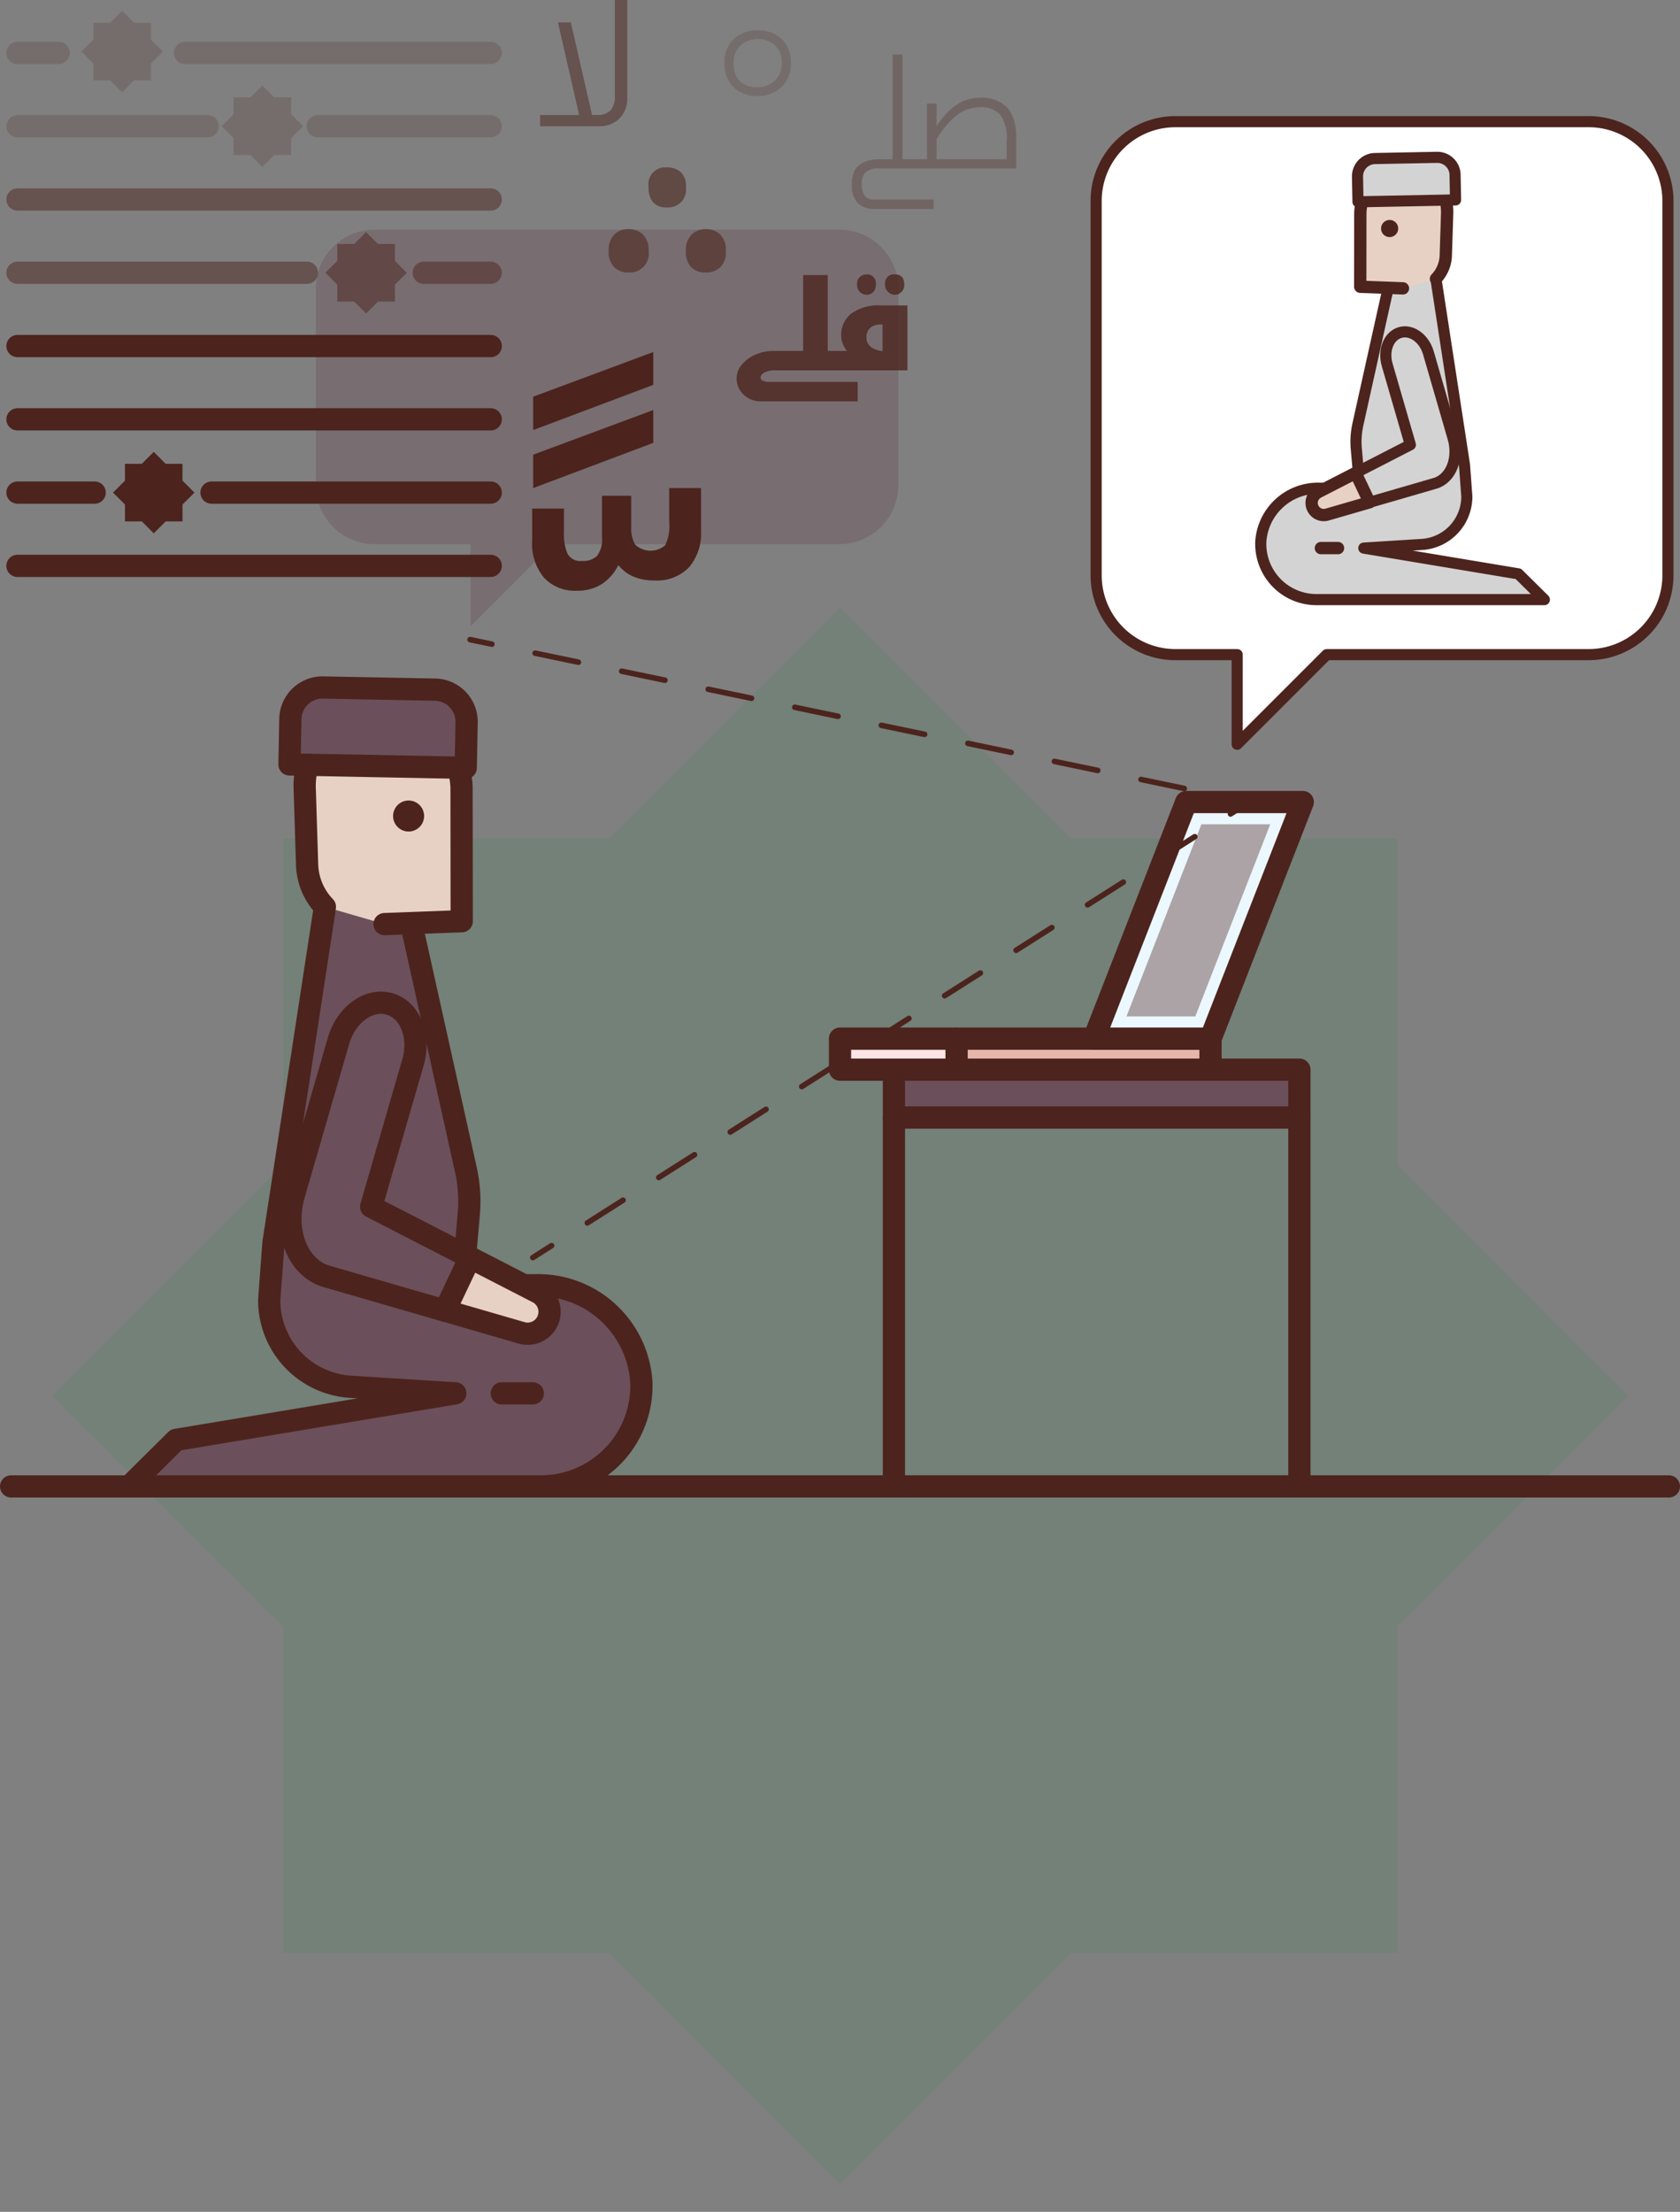
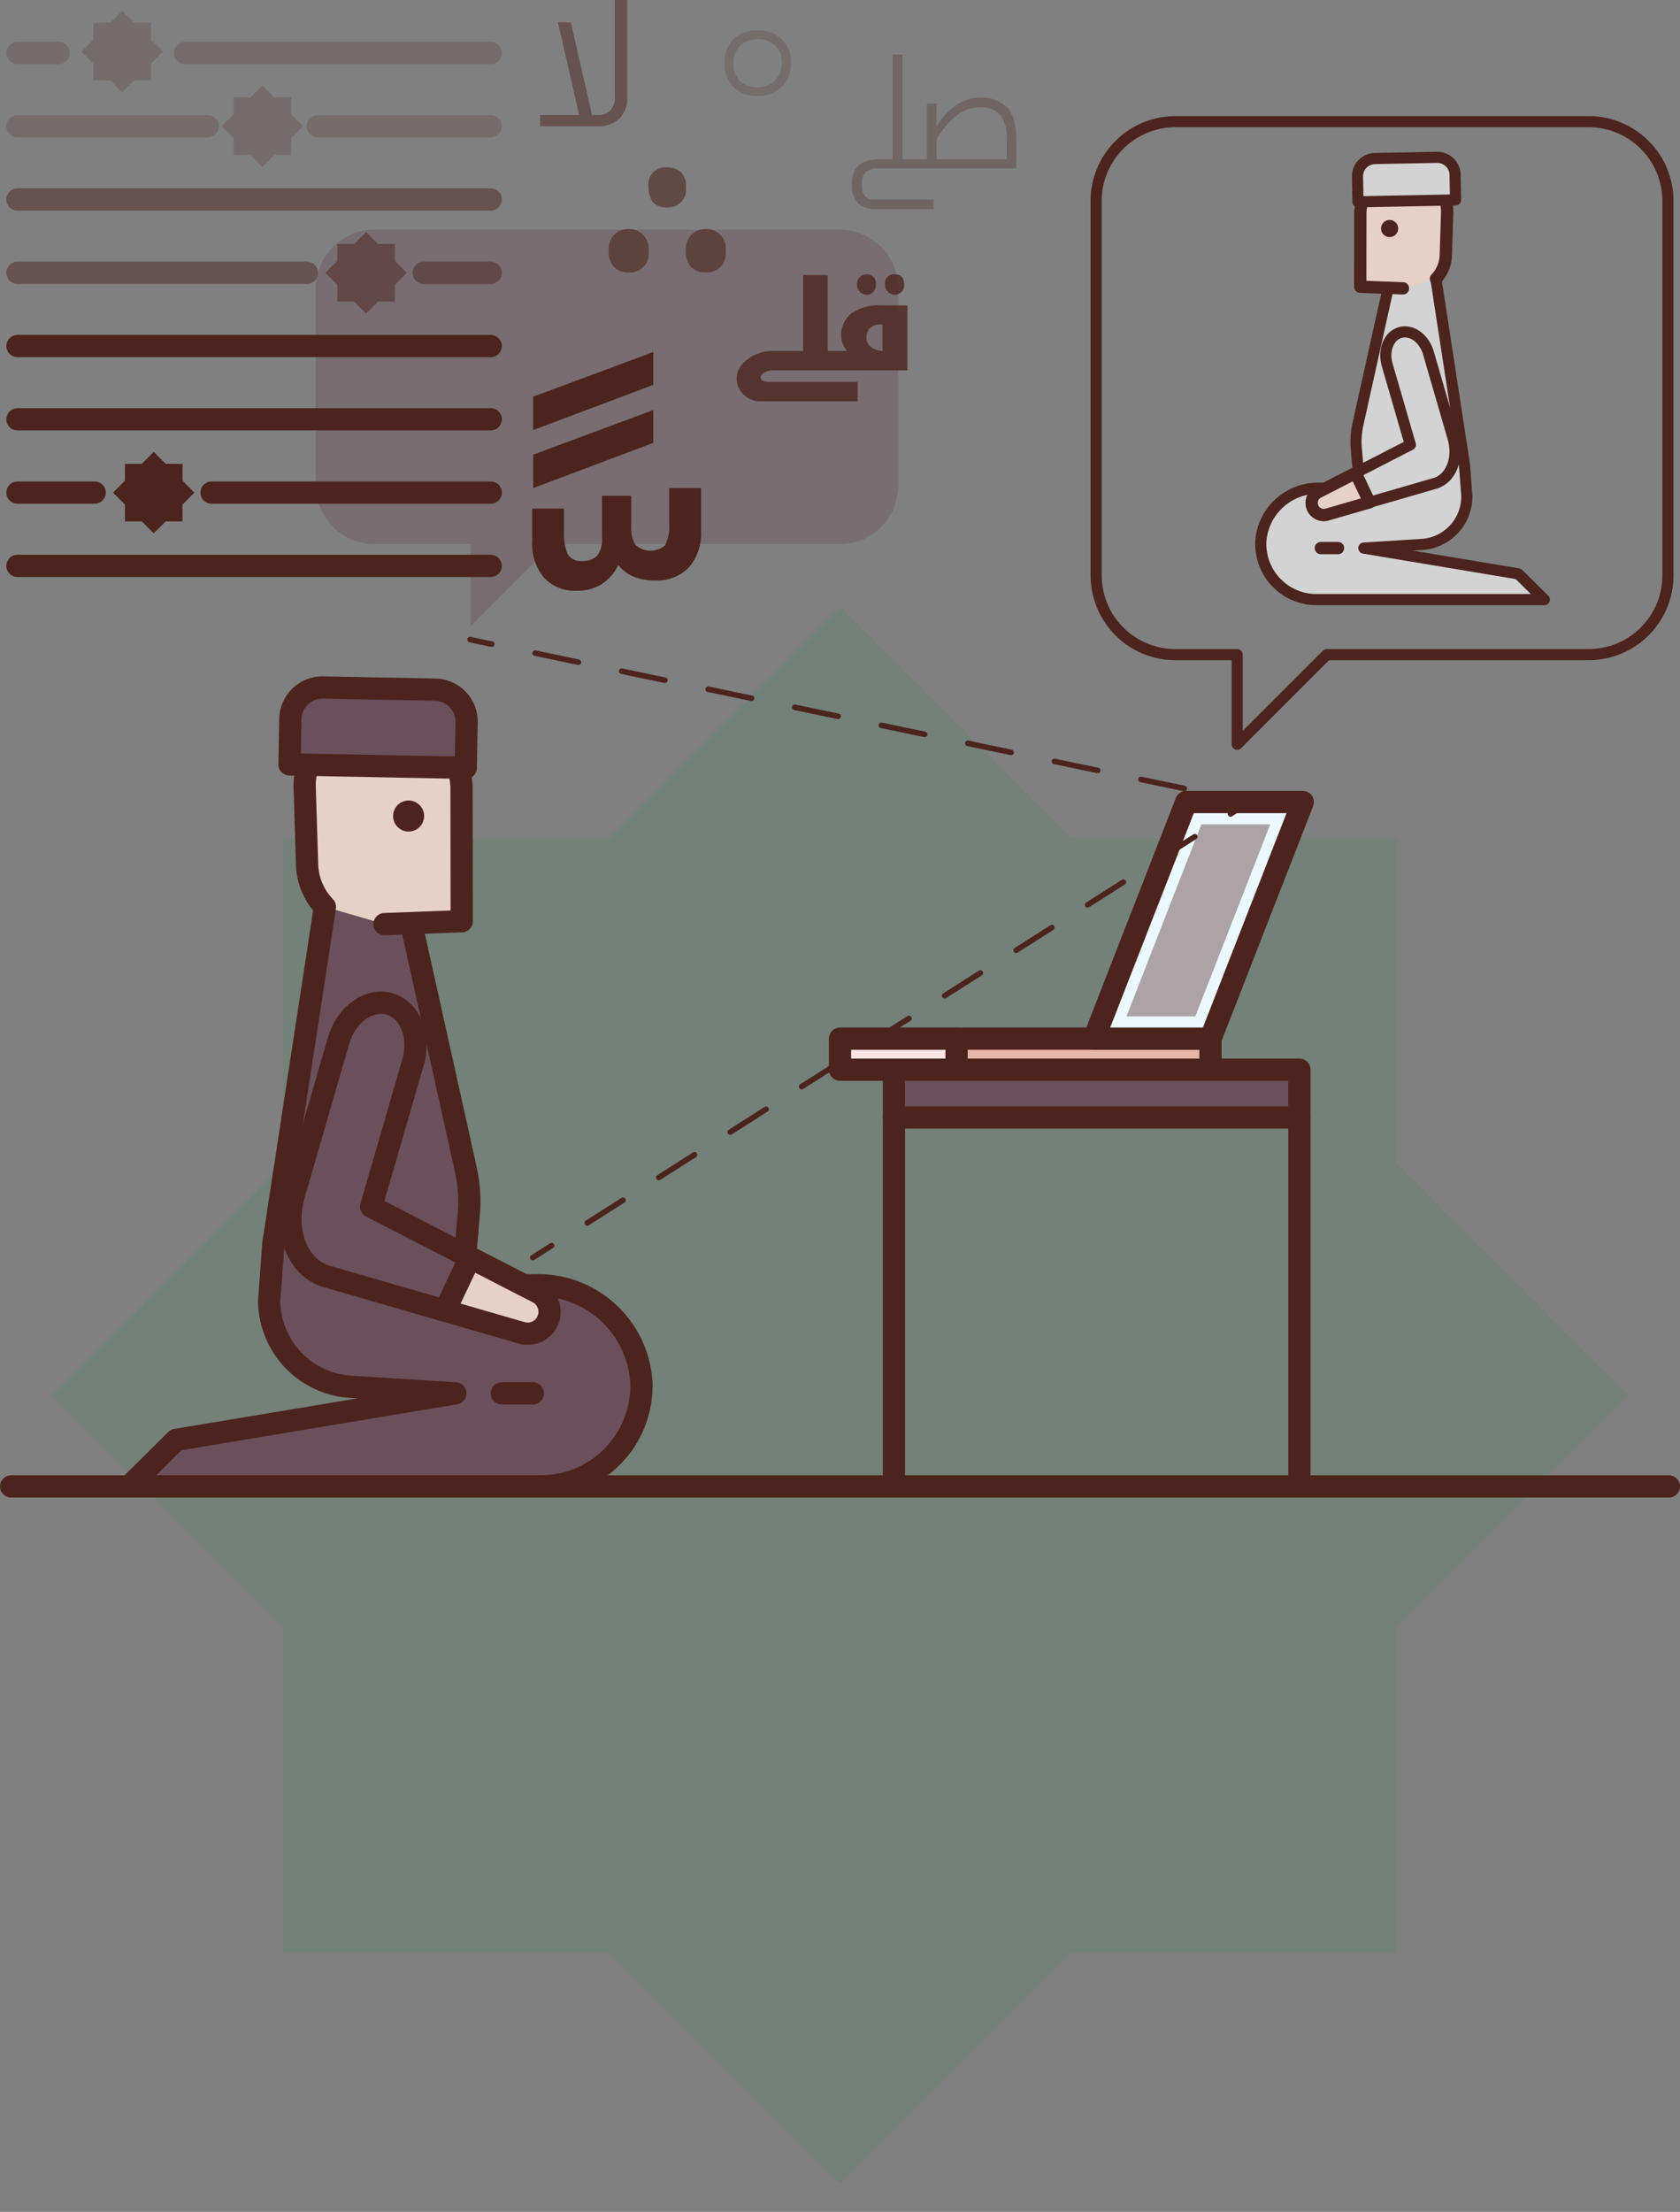
<svg xmlns="http://www.w3.org/2000/svg" width="254.97" height="335.625" viewBox="0 0 254.97 335.625">
  <rect x="0" y="0" width="254.97" height="335.625" fill="#808080" stroke="none" />
  <defs>
    <clipPath id="clip-path">
      <rect id="Rectangle_455" data-name="Rectangle 455" width="177.694" height="177.694" fill="#008e37" />
    </clipPath>
    <clipPath id="clip-path-2">
      <rect id="Rectangle_457" data-name="Rectangle 457" width="247.735" height="247.735" fill="#008e37" />
    </clipPath>
    <clipPath id="clip-path-3">
      <rect id="Rectangle_537" data-name="Rectangle 537" width="254.97" height="227.232" fill="none" />
    </clipPath>
    <clipPath id="clip-path-5">
      <rect id="Rectangle_517" data-name="Rectangle 517" width="21.82" height="29.152" transform="translate(170.962 125.074)" fill="none" />
    </clipPath>
    <clipPath id="clip-path-6">
      <rect id="Rectangle_520" data-name="Rectangle 520" width="88.394" height="60.153" transform="translate(47.938 34.849)" fill="none" />
    </clipPath>
    <clipPath id="clip-path-7">
      <rect id="Rectangle_521" data-name="Rectangle 521" width="24.947" height="23.436" transform="translate(129.288 8.282)" fill="none" />
    </clipPath>
    <clipPath id="clip-path-8">
      <rect id="Rectangle_522" data-name="Rectangle 522" width="17.792" height="15.941" transform="translate(92.373 25.401)" fill="none" />
    </clipPath>
    <clipPath id="clip-path-9">
      <rect id="Rectangle_523" data-name="Rectangle 523" width="13.23" height="19.152" transform="translate(81.972)" fill="none" />
    </clipPath>
    <clipPath id="clip-path-10">
      <rect id="Rectangle_524" data-name="Rectangle 524" width="25.925" height="19.26" transform="translate(111.797 41.64)" fill="none" />
    </clipPath>
    <clipPath id="clip-path-11">
      <rect id="Rectangle_525" data-name="Rectangle 525" width="10.08" height="9.954" transform="translate(109.96 4.599)" fill="none" />
    </clipPath>
    <clipPath id="clip-path-12">
      <rect id="Rectangle_526" data-name="Rectangle 526" width="47.298" height="3.375" transform="translate(0.965 39.702)" fill="none" />
    </clipPath>
    <clipPath id="clip-path-13">
      <rect id="Rectangle_527" data-name="Rectangle 527" width="13.543" height="3.375" transform="translate(62.62 39.702)" fill="none" />
    </clipPath>
    <clipPath id="clip-path-14">
      <rect id="Rectangle_528" data-name="Rectangle 528" width="75.199" height="3.375" transform="translate(0.965 28.583)" fill="none" />
    </clipPath>
    <clipPath id="clip-path-15">
      <rect id="Rectangle_529" data-name="Rectangle 529" width="32.25" height="3.375" transform="translate(0.965 17.465)" fill="none" />
    </clipPath>
    <clipPath id="clip-path-16">
      <rect id="Rectangle_530" data-name="Rectangle 530" width="29.646" height="3.375" transform="translate(46.518 17.465)" fill="none" />
    </clipPath>
    <clipPath id="clip-path-17">
      <rect id="Rectangle_531" data-name="Rectangle 531" width="9.629" height="3.375" transform="translate(0.965 6.346)" fill="none" />
    </clipPath>
    <clipPath id="clip-path-18">
      <rect id="Rectangle_532" data-name="Rectangle 532" width="49.775" height="3.375" transform="translate(26.389 6.346)" fill="none" />
    </clipPath>
    <clipPath id="clip-path-19">
      <rect id="Rectangle_533" data-name="Rectangle 533" width="12.361" height="12.36" transform="translate(12.359 1.642)" fill="none" />
    </clipPath>
    <clipPath id="clip-path-20">
      <rect id="Rectangle_534" data-name="Rectangle 534" width="12.361" height="12.36" transform="translate(33.638 12.972)" fill="none" />
    </clipPath>
    <clipPath id="clip-path-21">
      <rect id="Rectangle_535" data-name="Rectangle 535" width="12.361" height="12.361" transform="translate(49.382 35.209)" fill="none" />
    </clipPath>
  </defs>
  <g id="Group_1048" data-name="Group 1048" transform="translate(-354 -1635.369)">
    <g id="Component_200_8" data-name="Component 200 – 8" transform="translate(357.632 1723.258)" opacity="0.1">
      <g id="Group_878" data-name="Group 878" transform="translate(35.022 35.02)">
        <g id="Group_877" data-name="Group 877" clip-path="url(#clip-path)">
          <rect id="Rectangle_454" data-name="Rectangle 454" width="169.096" height="169.096" transform="translate(4.299 4.299)" fill="#008e37" />
        </g>
      </g>
      <g id="Group_881" data-name="Group 881">
        <g id="Group_880" data-name="Group 880" clip-path="url(#clip-path-2)">
          <rect id="Rectangle_456" data-name="Rectangle 456" width="169.095" height="169.095" transform="translate(4.3 123.868) rotate(-45)" fill="#008e37" />
        </g>
      </g>
    </g>
    <g id="Component_209_1" data-name="Component 209 – 1" transform="translate(354 1635.369)">
      <g id="Group_1023" data-name="Group 1023" clip-path="url(#clip-path-3)">
        <g id="Group_1022" data-name="Group 1022">
          <g id="Group_1021" data-name="Group 1021" clip-path="url(#clip-path-3)">
            <path id="Path_856" data-name="Path 856" d="M97.339,209.81c.005.159.007.319.007.478a15.263,15.263,0,0,1-15.271,15.256H19.6l7.129-7.061L69.1,211.422l-15.934-1a13.165,13.165,0,0,1-12.31-13.138l.642-8.668L50.266,131.4l11.768,7.061,4.707,21.183L70.705,177.5a22.085,22.085,0,0,1,.44,6.72l-.941,10.8H81.435a15.689,15.689,0,0,1,15.9,14.795" fill="#6b4f5b" />
            <path id="Path_857" data-name="Path 857" d="M97.339,209.81c.005.159.007.319.007.478a15.263,15.263,0,0,1-15.271,15.256H19.6l7.129-7.061L69.1,211.422l-15.934-1a13.165,13.165,0,0,1-12.31-13.138l.642-8.668L50.266,131.4l11.768,7.061,4.707,21.183L70.705,177.5a22.085,22.085,0,0,1,.44,6.72l-.941,10.8H81.435A15.689,15.689,0,0,1,97.339,209.81Z" fill="none" stroke="#4c241d" stroke-linecap="round" stroke-linejoin="round" stroke-width="3.375" />
            <path id="Path_858" data-name="Path 858" d="M49.307,137.6a9.632,9.632,0,0,1-2.7-6.448l-.354-11.259a11.868,11.868,0,0,1,11.222-12.469A12.6,12.6,0,0,1,70.05,119.43l.024,20.355-11.709.438" fill="#e7d1c4" />
            <path id="Path_859" data-name="Path 859" d="M49.307,137.6a9.632,9.632,0,0,1-2.7-6.448l-.354-11.259a11.868,11.868,0,0,1,11.222-12.469A12.6,12.6,0,0,1,70.05,119.43l.024,20.355-11.709.438" fill="none" stroke="#4c241d" stroke-linecap="round" stroke-linejoin="round" stroke-width="3.375" />
            <path id="Path_860" data-name="Path 860" d="M44.068,109.1l-.133,6.89,26.75.515.132-6.89a4.875,4.875,0,0,0-4.777-4.97l-17.014-.327a4.874,4.874,0,0,0-4.958,4.782" fill="#6b4f5b" />
            <path id="Path_861" data-name="Path 861" d="M44.068,109.1l-.133,6.89,26.75.515.132-6.89a4.875,4.875,0,0,0-4.777-4.97l-17.014-.327A4.874,4.874,0,0,0,44.068,109.1Z" fill="none" stroke="#4c241d" stroke-linecap="round" stroke-linejoin="round" stroke-width="3.375" />
            <path id="Path_862" data-name="Path 862" d="M67.531,198.88l-17.958-5.2c-4.359-1.264-6.586-6.8-4.971-12.376l6.776-23.384c1.156-3.989,4.623-6.488,7.745-5.584s4.712,4.868,3.557,8.857L56.328,183.1l15.017,7.718Z" fill="#6b4f5b" />
            <path id="Path_863" data-name="Path 863" d="M67.531,198.88l-17.958-5.2c-4.359-1.264-6.586-6.8-4.971-12.376l6.776-23.384c1.156-3.989,4.623-6.488,7.745-5.584s4.712,4.868,3.557,8.857L56.328,183.1l15.017,7.718Z" fill="none" stroke="#4c241d" stroke-linecap="round" stroke-linejoin="round" stroke-width="3.375" />
            <path id="Path_864" data-name="Path 864" d="M71.345,190.821,81.617,196.1a3.324,3.324,0,0,1-2.444,6.146L67.524,198.87Z" fill="#e7d1c4" />
            <path id="Path_865" data-name="Path 865" d="M71.345,190.821,81.617,196.1a3.324,3.324,0,0,1-2.444,6.146L67.524,198.87Z" fill="none" stroke="#4c241d" stroke-linecap="round" stroke-linejoin="round" stroke-width="3.375" />
            <line id="Line_138" data-name="Line 138" x2="4.707" transform="translate(76.156 211.423)" fill="none" stroke="#4c241d" stroke-linecap="round" stroke-linejoin="round" stroke-width="3.375" />
            <path id="Path_866" data-name="Path 866" d="M64.366,123.823a2.353,2.353,0,1,1-2.354-2.354,2.354,2.354,0,0,1,2.354,2.354" fill="#4c241d" />
-             <path id="Path_867" data-name="Path 867" d="M241.107,18.461H178.392A12.032,12.032,0,0,0,166.36,30.493V87.3a12.032,12.032,0,0,0,12.032,12.032h9.371v13.6l13.6-13.6h39.742A12.032,12.032,0,0,0,253.139,87.3V30.493a12.032,12.032,0,0,0-12.032-12.032" fill="#fff" />
            <path id="Path_868" data-name="Path 868" d="M241.107,18.461H178.392A12.032,12.032,0,0,0,166.36,30.493V87.3a12.032,12.032,0,0,0,12.032,12.032h9.371v13.6l13.6-13.6h39.742A12.032,12.032,0,0,0,253.139,87.3V30.493A12.032,12.032,0,0,0,241.107,18.461Z" fill="none" stroke="#4c241d" stroke-linecap="round" stroke-linejoin="round" stroke-width="1.688" />
            <line id="Line_139" data-name="Line 139" x2="251.595" transform="translate(1.688 225.544)" fill="none" stroke="#4c241d" stroke-linecap="round" stroke-linejoin="round" stroke-width="3.375" />
            <rect id="Rectangle_512" data-name="Rectangle 512" width="61.54" height="55.979" transform="translate(135.668 169.566)" fill="none" stroke="#4c241d" stroke-linecap="round" stroke-linejoin="round" stroke-width="3.375" />
            <rect id="Rectangle_513" data-name="Rectangle 513" width="61.54" height="7.256" transform="translate(135.668 162.309)" fill="#6b4f5b" />
            <rect id="Rectangle_514" data-name="Rectangle 514" width="61.54" height="7.256" transform="translate(135.668 162.309)" fill="none" stroke="#4c241d" stroke-linecap="round" stroke-linejoin="round" stroke-width="3.375" />
            <rect id="Rectangle_515" data-name="Rectangle 515" width="38.538" height="4.708" transform="translate(145.178 157.602)" fill="#e5b6a9" />
            <rect id="Rectangle_516" data-name="Rectangle 516" width="38.538" height="4.708" transform="translate(145.178 157.602)" fill="none" stroke="#4c241d" stroke-linecap="round" stroke-linejoin="round" stroke-width="3.375" />
            <path id="Path_869" data-name="Path 869" d="M180.028,121.7l-14.005,35.9h17.693l14.005-35.9Z" fill="#ebf8ff" />
            <path id="Path_870" data-name="Path 870" d="M180.028,121.7l-14.005,35.9h17.693l14.005-35.9Z" fill="none" stroke="#4c241d" stroke-linecap="round" stroke-linejoin="round" stroke-width="3.375" />
            <g id="Group_972" data-name="Group 972" opacity="0.4">
              <g id="Group_971" data-name="Group 971">
                <g id="Group_970" data-name="Group 970" clip-path="url(#clip-path-5)">
                  <path id="Path_871" data-name="Path 871" d="M170.962,154.227l11.372-29.152h10.448L181.41,154.227Z" fill="#4c241d" />
                </g>
              </g>
            </g>
            <rect id="Rectangle_518" data-name="Rectangle 518" width="17.693" height="4.708" transform="translate(127.485 157.602)" fill="#fde5e5" />
            <rect id="Rectangle_519" data-name="Rectangle 519" width="17.693" height="4.708" transform="translate(127.485 157.602)" fill="none" stroke="#4c241d" stroke-linecap="round" stroke-linejoin="round" stroke-width="3.375" />
            <line id="Line_140" data-name="Line 140" x2="3.304" y2="0.688" transform="translate(71.345 97.054)" fill="none" stroke="#4c241d" stroke-linecap="round" stroke-linejoin="round" stroke-width="0.844" />
            <line id="Line_141" data-name="Line 141" x2="101.796" y2="21.214" transform="translate(81.216 99.111)" fill="none" stroke="#4c241d" stroke-linecap="round" stroke-linejoin="round" stroke-width="0.844" stroke-dasharray="6.709 6.709" />
            <path id="Path_872" data-name="Path 872" d="M186.3,121.01l3.3.688-2.848,1.811" fill="none" stroke="#4c241d" stroke-linecap="round" stroke-linejoin="round" stroke-width="0.844" />
            <line id="Line_142" data-name="Line 142" x1="94.906" y2="60.331" transform="translate(86.423 126.957)" fill="none" stroke="#4c241d" stroke-linecap="round" stroke-linejoin="round" stroke-width="0.844" stroke-dasharray="6.426 6.426" />
            <line id="Line_143" data-name="Line 143" x1="2.848" y2="1.811" transform="translate(80.863 189.011)" fill="none" stroke="#4c241d" stroke-linecap="round" stroke-linejoin="round" stroke-width="0.844" />
            <path id="Path_873" data-name="Path 873" d="M191.344,82.274c0,.088,0,.176,0,.265a8.449,8.449,0,0,0,8.453,8.445h34.585l-3.947-3.909-23.452-3.909,8.821-.552a7.288,7.288,0,0,0,6.814-7.273l-.356-4.8L217.4,38.868l-6.514,3.908L208.282,54.5l-2.194,9.886a12.23,12.23,0,0,0-.244,3.719l.521,5.977h-6.217a8.686,8.686,0,0,0-8.8,8.19" fill="#d3d3d3" />
            <path id="Path_874" data-name="Path 874" d="M191.344,82.274c0,.088,0,.176,0,.265a8.449,8.449,0,0,0,8.453,8.445h34.585l-3.947-3.909-23.452-3.909,8.821-.552a7.288,7.288,0,0,0,6.814-7.273l-.356-4.8L217.4,38.868l-6.514,3.908L208.282,54.5l-2.194,9.886a12.23,12.23,0,0,0-.244,3.719l.521,5.977h-6.217A8.686,8.686,0,0,0,191.344,82.274Z" fill="none" stroke="#4c241d" stroke-linecap="round" stroke-linejoin="round" stroke-width="1.688" />
            <path id="Path_875" data-name="Path 875" d="M217.932,42.3a5.331,5.331,0,0,0,1.494-3.569l.2-6.233a6.57,6.57,0,0,0-6.212-6.9,6.978,6.978,0,0,0-6.961,6.647l-.013,11.267,6.482.243" fill="#e7d1c4" />
            <path id="Path_876" data-name="Path 876" d="M217.932,42.3a5.331,5.331,0,0,0,1.494-3.569l.2-6.233a6.57,6.57,0,0,0-6.212-6.9,6.978,6.978,0,0,0-6.961,6.647l-.013,11.267,6.482.243" fill="none" stroke="#4c241d" stroke-linecap="round" stroke-linejoin="round" stroke-width="1.868" />
            <path id="Path_877" data-name="Path 877" d="M220.832,26.522l.073,3.814-14.807.285-.073-3.814a2.7,2.7,0,0,1,2.644-2.751l9.418-.181a2.7,2.7,0,0,1,2.745,2.647" fill="#d3d3d3" />
            <path id="Path_878" data-name="Path 878" d="M220.832,26.522l.073,3.814-14.807.285-.073-3.814a2.7,2.7,0,0,1,2.644-2.751l9.418-.181A2.7,2.7,0,0,1,220.832,26.522Z" fill="none" stroke="#4c241d" stroke-linecap="round" stroke-linejoin="round" stroke-width="1.688" />
            <path id="Path_879" data-name="Path 879" d="M207.844,76.224l9.941-2.881c2.413-.7,3.645-3.767,2.752-6.851l-3.751-12.944c-.64-2.208-2.56-3.592-4.288-3.091s-2.608,2.694-1.969,4.9l3.517,12.131-8.313,4.273Z" fill="#d3d3d3" />
            <path id="Path_880" data-name="Path 880" d="M207.844,76.224l9.941-2.881c2.413-.7,3.645-3.767,2.752-6.851l-3.751-12.944c-.64-2.208-2.56-3.592-4.288-3.091s-2.608,2.694-1.969,4.9l3.517,12.131-8.313,4.273Z" fill="none" stroke="#4c241d" stroke-linecap="round" stroke-linejoin="round" stroke-width="1.688" />
            <path id="Path_881" data-name="Path 881" d="M205.733,71.763l-5.686,2.922a1.84,1.84,0,0,0,1.353,3.4l6.448-1.868Z" fill="#e7d1c4" />
            <path id="Path_882" data-name="Path 882" d="M205.733,71.763l-5.686,2.922a1.84,1.84,0,0,0,1.353,3.4l6.448-1.868Z" fill="none" stroke="#4c241d" stroke-linecap="round" stroke-linejoin="round" stroke-width="1.868" />
            <line id="Line_144" data-name="Line 144" x1="2.606" transform="translate(200.464 83.166)" fill="none" stroke="#4c241d" stroke-linecap="round" stroke-linejoin="round" stroke-width="1.868" />
            <path id="Path_883" data-name="Path 883" d="M209.6,34.675a1.3,1.3,0,1,0,1.3-1.3,1.3,1.3,0,0,0-1.3,1.3" fill="#4c241d" />
            <g id="Group_975" data-name="Group 975" opacity="0.4">
              <g id="Group_974" data-name="Group 974">
                <g id="Group_973" data-name="Group 973" clip-path="url(#clip-path-6)">
                  <path id="Path_884" data-name="Path 884" d="M127.4,82.562H56.866a8.928,8.928,0,0,1-8.928-8.928V43.777a8.928,8.928,0,0,1,8.928-8.928H127.4a8.928,8.928,0,0,1,8.928,8.928V73.634a8.928,8.928,0,0,1-8.928,8.928" fill="#6b4f5b" />
                  <path id="Path_885" data-name="Path 885" d="M71.425,79.364V95L85.593,80.834" fill="#6b4f5b" />
                </g>
              </g>
            </g>
            <g id="Group_978" data-name="Group 978" opacity="0.3">
              <g id="Group_977" data-name="Group 977">
                <g id="Group_976" data-name="Group 976" clip-path="url(#clip-path-7)">
                  <path id="Path_886" data-name="Path 886" d="M133.445,25.543a3.1,3.1,0,0,0-2.016.536,2.336,2.336,0,0,0-.63,1.858,3.062,3.062,0,0,0,.41,1.733,1.667,1.667,0,0,0,1.48.6H141.7v1.449h-9.009a3.646,3.646,0,0,1-2.426-.819,3.714,3.714,0,0,1-.976-2.961,4.183,4.183,0,0,1,.5-2.2,2.922,2.922,0,0,1,1.48-1.2,6.364,6.364,0,0,1,2.3-.378h1.89V8.281h1.512V24.157h3.717V15.715h1.449V19.18a10.516,10.516,0,0,1,3.087-3.307,6.465,6.465,0,0,1,3.528-1.04,5.343,5.343,0,0,1,4.1,1.481q1.386,1.481,1.386,4.819v4.41Zm19.341-1.386v-2.9a5.914,5.914,0,0,0-.977-3.843,3.99,3.99,0,0,0-3.181-1.134,5.806,5.806,0,0,0-3.024.914,12.649,12.649,0,0,0-3.465,3.937v3.024Z" fill="#4c241d" />
                </g>
              </g>
            </g>
            <path id="Path_887" data-name="Path 887" d="M87.541,89.636a6.375,6.375,0,0,1-4.986-1.986,8.023,8.023,0,0,1-1.791-5.569V77.174h4.829v3.66a7.363,7.363,0,0,0,.546,3.194,2.2,2.2,0,0,0,2.181,1.091,3.036,3.036,0,0,0,2.3-.779,4.077,4.077,0,0,0,.74-2.8V75.226H95.8v4.752a5,5,0,0,0,.585,2.648,3.4,3.4,0,0,0,4.557.117,6.375,6.375,0,0,0,.622-3.467V74.058h4.83v6.465a7.922,7.922,0,0,1-1.83,5.57A6.8,6.8,0,0,1,99.3,88.078a7.939,7.939,0,0,1-3.155-.584,5.863,5.863,0,0,1-2.3-1.752,7.292,7.292,0,0,1-2.571,2.921,6.9,6.9,0,0,1-3.738.973M80.92,60.193l18.227-6.777V58.4L80.92,65.256Zm0,8.8,18.227-6.777V67.2L80.92,74.058Z" fill="#4c241d" />
            <g id="Group_981" data-name="Group 981" opacity="0.6">
              <g id="Group_980" data-name="Group 980">
                <g id="Group_979" data-name="Group 979" clip-path="url(#clip-path-8)">
                  <path id="Path_888" data-name="Path 888" d="M95.356,41.342a2.917,2.917,0,0,1-2.16-.823,3.351,3.351,0,0,1-.823-2.468,3.242,3.242,0,0,1,.875-2.469,2.967,2.967,0,0,1,2.108-.822,3.1,3.1,0,0,1,2.211.822,3.238,3.238,0,0,1,.874,2.469,2.876,2.876,0,0,1-3.085,3.291m5.862-9.873A2.647,2.647,0,0,1,99.11,30.7a3.459,3.459,0,0,1-.669-2.315,2.548,2.548,0,0,1,2.777-2.982,3.157,3.157,0,0,1,2.057.669,2.832,2.832,0,0,1,.822,2.313,2.695,2.695,0,0,1-2.879,3.086m5.965,9.873a3.018,3.018,0,0,1-2.314-.823,3.49,3.49,0,0,1-.772-2.468,3.238,3.238,0,0,1,.875-2.469,3.1,3.1,0,0,1,2.211-.822,2.968,2.968,0,0,1,2.108.822,3.242,3.242,0,0,1,.875,2.469,3.209,3.209,0,0,1-.875,2.52,3.078,3.078,0,0,1-2.108.771" fill="#4c241d" />
                </g>
              </g>
            </g>
            <g id="Group_984" data-name="Group 984" opacity="0.5">
              <g id="Group_983" data-name="Group 983">
                <g id="Group_982" data-name="Group 982" clip-path="url(#clip-path-9)">
                  <path id="Path_889" data-name="Path 889" d="M81.972,17.451h5.922L84.681,3.4h1.953l3.213,14.049h.819a2.618,2.618,0,0,0,1.985-.693,3.111,3.111,0,0,0,.661-2.2V0H95.2v14.8a4.329,4.329,0,0,1-1.165,3.151,4.241,4.241,0,0,1-3.182,1.2H81.972Z" fill="#4c241d" />
                </g>
              </g>
            </g>
            <g id="Group_987" data-name="Group 987" opacity="0.8">
              <g id="Group_986" data-name="Group 986">
                <g id="Group_985" data-name="Group 985" clip-path="url(#clip-path-10)">
                  <path id="Path_890" data-name="Path 890" d="M128.558,53.254a4.666,4.666,0,0,1-.686-1.151,3.211,3.211,0,0,1-.2-1.152,4.075,4.075,0,0,1,1.544-3.381,6.992,6.992,0,0,1,4.435-1.226h4.067v9.851H117.629a3.193,3.193,0,0,0-1.642.343q-.562.344-.563.735a.549.549,0,0,0,.367.515,2.408,2.408,0,0,0,1,.171h13.379V60.9h-14.6a3.726,3.726,0,0,1-2.72-1.03,3.3,3.3,0,0,1-1.054-2.45,3.22,3.22,0,0,1,.784-2.083,5.474,5.474,0,0,1,2.058-1.519,6.608,6.608,0,0,1,2.7-.564h4.558V41.737h3.724V53.254Zm2.989-8.527a1.524,1.524,0,0,1-1-.392,1.448,1.448,0,0,1-.466-1.176,1.366,1.366,0,0,1,.466-1.177,1.661,1.661,0,0,1,1-.343,1.321,1.321,0,0,1,1.372,1.52,1.542,1.542,0,0,1-.416,1.176,1.352,1.352,0,0,1-.956.392m2.4,8.527V49.236H133.7a2.353,2.353,0,0,0-1.641.514A1.86,1.86,0,0,0,131.5,51.2a1.791,1.791,0,0,0,.735,1.5,3.316,3.316,0,0,0,2.059.563Zm1.862-8.527a1.563,1.563,0,0,1-.98-.392,1.414,1.414,0,0,1-.49-1.176,1.322,1.322,0,0,1,1.47-1.52q1.42,0,1.421,1.52a1.491,1.491,0,0,1-.441,1.176,1.438,1.438,0,0,1-.98.392" fill="#4c241d" />
                </g>
              </g>
            </g>
            <g id="Group_990" data-name="Group 990" opacity="0.2">
              <g id="Group_989" data-name="Group 989">
                <g id="Group_988" data-name="Group 988" clip-path="url(#clip-path-11)">
                  <path id="Path_891" data-name="Path 891" d="M115,14.553a5.048,5.048,0,0,1-3.685-1.323,4.871,4.871,0,0,1-1.355-3.654,4.73,4.73,0,0,1,1.418-3.685A5.172,5.172,0,0,1,115,4.6a5,5,0,0,1,3.654,1.355,4.756,4.756,0,0,1,1.386,3.559,4.852,4.852,0,0,1-1.417,3.685A5.027,5.027,0,0,1,115,14.553m0-1.323a3.633,3.633,0,0,0,2.583-1.007,3.466,3.466,0,0,0,1.071-2.647,3.421,3.421,0,0,0-1.071-2.709,4,4,0,0,0-5.166,0,3.425,3.425,0,0,0-1.071,2.709,3.648,3.648,0,0,0,.945,2.741A3.743,3.743,0,0,0,115,13.23" fill="#4c241d" />
                </g>
              </g>
            </g>
            <line id="Line_145" data-name="Line 145" x1="71.824" transform="translate(2.652 85.864)" fill="#6b4f5b" />
            <line id="Line_146" data-name="Line 146" x1="71.824" transform="translate(2.652 85.864)" fill="none" stroke="#4c241d" stroke-linecap="round" stroke-linejoin="round" stroke-width="3.375" />
            <line id="Line_147" data-name="Line 147" x1="11.717" transform="translate(2.653 74.746)" fill="#6b4f5b" />
            <line id="Line_148" data-name="Line 148" x1="11.717" transform="translate(2.653 74.746)" fill="none" stroke="#4c241d" stroke-linecap="round" stroke-linejoin="round" stroke-width="3.375" />
            <line id="Line_149" data-name="Line 149" x1="42.374" transform="translate(32.102 74.746)" fill="#6b4f5b" />
            <line id="Line_150" data-name="Line 150" x1="42.374" transform="translate(32.102 74.746)" fill="none" stroke="#4c241d" stroke-linecap="round" stroke-linejoin="round" stroke-width="3.375" />
            <line id="Line_151" data-name="Line 151" x1="71.824" transform="translate(2.652 63.627)" fill="#6b4f5b" />
            <line id="Line_152" data-name="Line 152" x1="71.824" transform="translate(2.652 63.627)" fill="none" stroke="#4c241d" stroke-linecap="round" stroke-linejoin="round" stroke-width="3.375" />
            <line id="Line_153" data-name="Line 153" x1="71.824" transform="translate(2.652 52.508)" fill="#6b4f5b" />
            <line id="Line_154" data-name="Line 154" x1="71.824" transform="translate(2.652 52.508)" fill="none" stroke="#4c241d" stroke-linecap="round" stroke-linejoin="round" stroke-width="3.375" />
            <g id="Group_993" data-name="Group 993" opacity="0.5">
              <g id="Group_992" data-name="Group 992">
                <g id="Group_991" data-name="Group 991" clip-path="url(#clip-path-12)">
                  <line id="Line_155" data-name="Line 155" x1="43.923" transform="translate(2.653 41.39)" fill="#6b4f5b" />
                  <line id="Line_156" data-name="Line 156" x1="43.923" transform="translate(2.653 41.39)" fill="none" stroke="#4c241d" stroke-linecap="round" stroke-linejoin="round" stroke-width="3.375" />
                </g>
              </g>
            </g>
            <g id="Group_996" data-name="Group 996" opacity="0.5">
              <g id="Group_995" data-name="Group 995">
                <g id="Group_994" data-name="Group 994" clip-path="url(#clip-path-13)">
                  <line id="Line_157" data-name="Line 157" x1="10.168" transform="translate(64.308 41.39)" fill="#6b4f5b" />
                  <line id="Line_158" data-name="Line 158" x1="10.168" transform="translate(64.308 41.39)" fill="none" stroke="#4c241d" stroke-linecap="round" stroke-linejoin="round" stroke-width="3.375" />
                </g>
              </g>
            </g>
            <g id="Group_999" data-name="Group 999" opacity="0.5">
              <g id="Group_998" data-name="Group 998">
                <g id="Group_997" data-name="Group 997" clip-path="url(#clip-path-14)">
                  <line id="Line_159" data-name="Line 159" x1="71.824" transform="translate(2.652 30.271)" fill="#6b4f5b" />
                  <line id="Line_160" data-name="Line 160" x1="71.824" transform="translate(2.652 30.271)" fill="none" stroke="#4c241d" stroke-linecap="round" stroke-linejoin="round" stroke-width="3.375" />
                </g>
              </g>
            </g>
            <g id="Group_1002" data-name="Group 1002" opacity="0.2">
              <g id="Group_1001" data-name="Group 1001">
                <g id="Group_1000" data-name="Group 1000" clip-path="url(#clip-path-15)">
                  <line id="Line_161" data-name="Line 161" x1="28.875" transform="translate(2.652 19.152)" fill="#6b4f5b" />
                  <line id="Line_162" data-name="Line 162" x1="28.875" transform="translate(2.652 19.152)" fill="none" stroke="#4c241d" stroke-linecap="round" stroke-linejoin="round" stroke-width="3.375" />
                </g>
              </g>
            </g>
            <g id="Group_1005" data-name="Group 1005" opacity="0.2">
              <g id="Group_1004" data-name="Group 1004">
                <g id="Group_1003" data-name="Group 1003" clip-path="url(#clip-path-16)">
                  <line id="Line_163" data-name="Line 163" x1="26.271" transform="translate(48.205 19.152)" fill="#6b4f5b" />
                  <line id="Line_164" data-name="Line 164" x1="26.271" transform="translate(48.205 19.152)" fill="none" stroke="#4c241d" stroke-linecap="round" stroke-linejoin="round" stroke-width="3.375" />
                </g>
              </g>
            </g>
            <g id="Group_1008" data-name="Group 1008" opacity="0.2">
              <g id="Group_1007" data-name="Group 1007">
                <g id="Group_1006" data-name="Group 1006" clip-path="url(#clip-path-17)">
                  <line id="Line_165" data-name="Line 165" x1="6.254" transform="translate(2.652 8.033)" fill="#6b4f5b" />
                  <line id="Line_166" data-name="Line 166" x1="6.254" transform="translate(2.652 8.033)" fill="none" stroke="#4c241d" stroke-linecap="round" stroke-linejoin="round" stroke-width="3.375" />
                </g>
              </g>
            </g>
            <g id="Group_1011" data-name="Group 1011" opacity="0.2">
              <g id="Group_1010" data-name="Group 1010">
                <g id="Group_1009" data-name="Group 1009" clip-path="url(#clip-path-18)">
-                   <line id="Line_167" data-name="Line 167" x1="46.4" transform="translate(28.076 8.033)" fill="#6b4f5b" />
                  <line id="Line_168" data-name="Line 168" x1="46.4" transform="translate(28.076 8.033)" fill="none" stroke="#4c241d" stroke-linecap="round" stroke-linejoin="round" stroke-width="3.375" />
                </g>
              </g>
            </g>
            <g id="Group_1014" data-name="Group 1014" opacity="0.2">
              <g id="Group_1013" data-name="Group 1013">
                <g id="Group_1012" data-name="Group 1012" clip-path="url(#clip-path-19)">
                  <path id="Path_892" data-name="Path 892" d="M22.909,9.632l1.811-1.81-1.811-1.81V3.452H20.35l-1.811-1.81-1.81,1.81H14.17v2.56l-1.811,1.81,1.811,1.81v2.56h2.559L18.539,14l1.811-1.81h2.559Z" fill="#4c241d" />
                </g>
              </g>
            </g>
            <g id="Group_1017" data-name="Group 1017" opacity="0.2">
              <g id="Group_1016" data-name="Group 1016">
                <g id="Group_1015" data-name="Group 1015" clip-path="url(#clip-path-20)">
                  <path id="Path_893" data-name="Path 893" d="M44.188,20.962,46,19.152l-1.811-1.81v-2.56H41.629l-1.811-1.81-1.81,1.81H35.449v2.56l-1.811,1.81,1.811,1.81v2.56h2.559l1.81,1.81,1.811-1.81h2.559Z" fill="#4c241d" />
                </g>
              </g>
            </g>
            <g id="Group_1020" data-name="Group 1020" opacity="0.5">
              <g id="Group_1019" data-name="Group 1019">
                <g id="Group_1018" data-name="Group 1018" clip-path="url(#clip-path-21)">
                  <path id="Path_894" data-name="Path 894" d="M59.932,43.2l1.811-1.81-1.811-1.81v-2.56H57.373l-1.811-1.81-1.81,1.81H51.193v2.56l-1.811,1.81,1.811,1.81v2.56h2.559l1.81,1.81,1.811-1.81h2.559Z" fill="#4c241d" />
                </g>
              </g>
            </g>
            <path id="Path_895" data-name="Path 895" d="M27.7,76.555l1.811-1.81L27.7,72.936v-2.56H25.144l-1.811-1.81-1.81,1.81H18.964v2.56l-1.811,1.81,1.811,1.81v2.56h2.559l1.81,1.81,1.811-1.81H27.7Z" fill="#4c241d" />
          </g>
        </g>
      </g>
    </g>
  </g>
</svg>